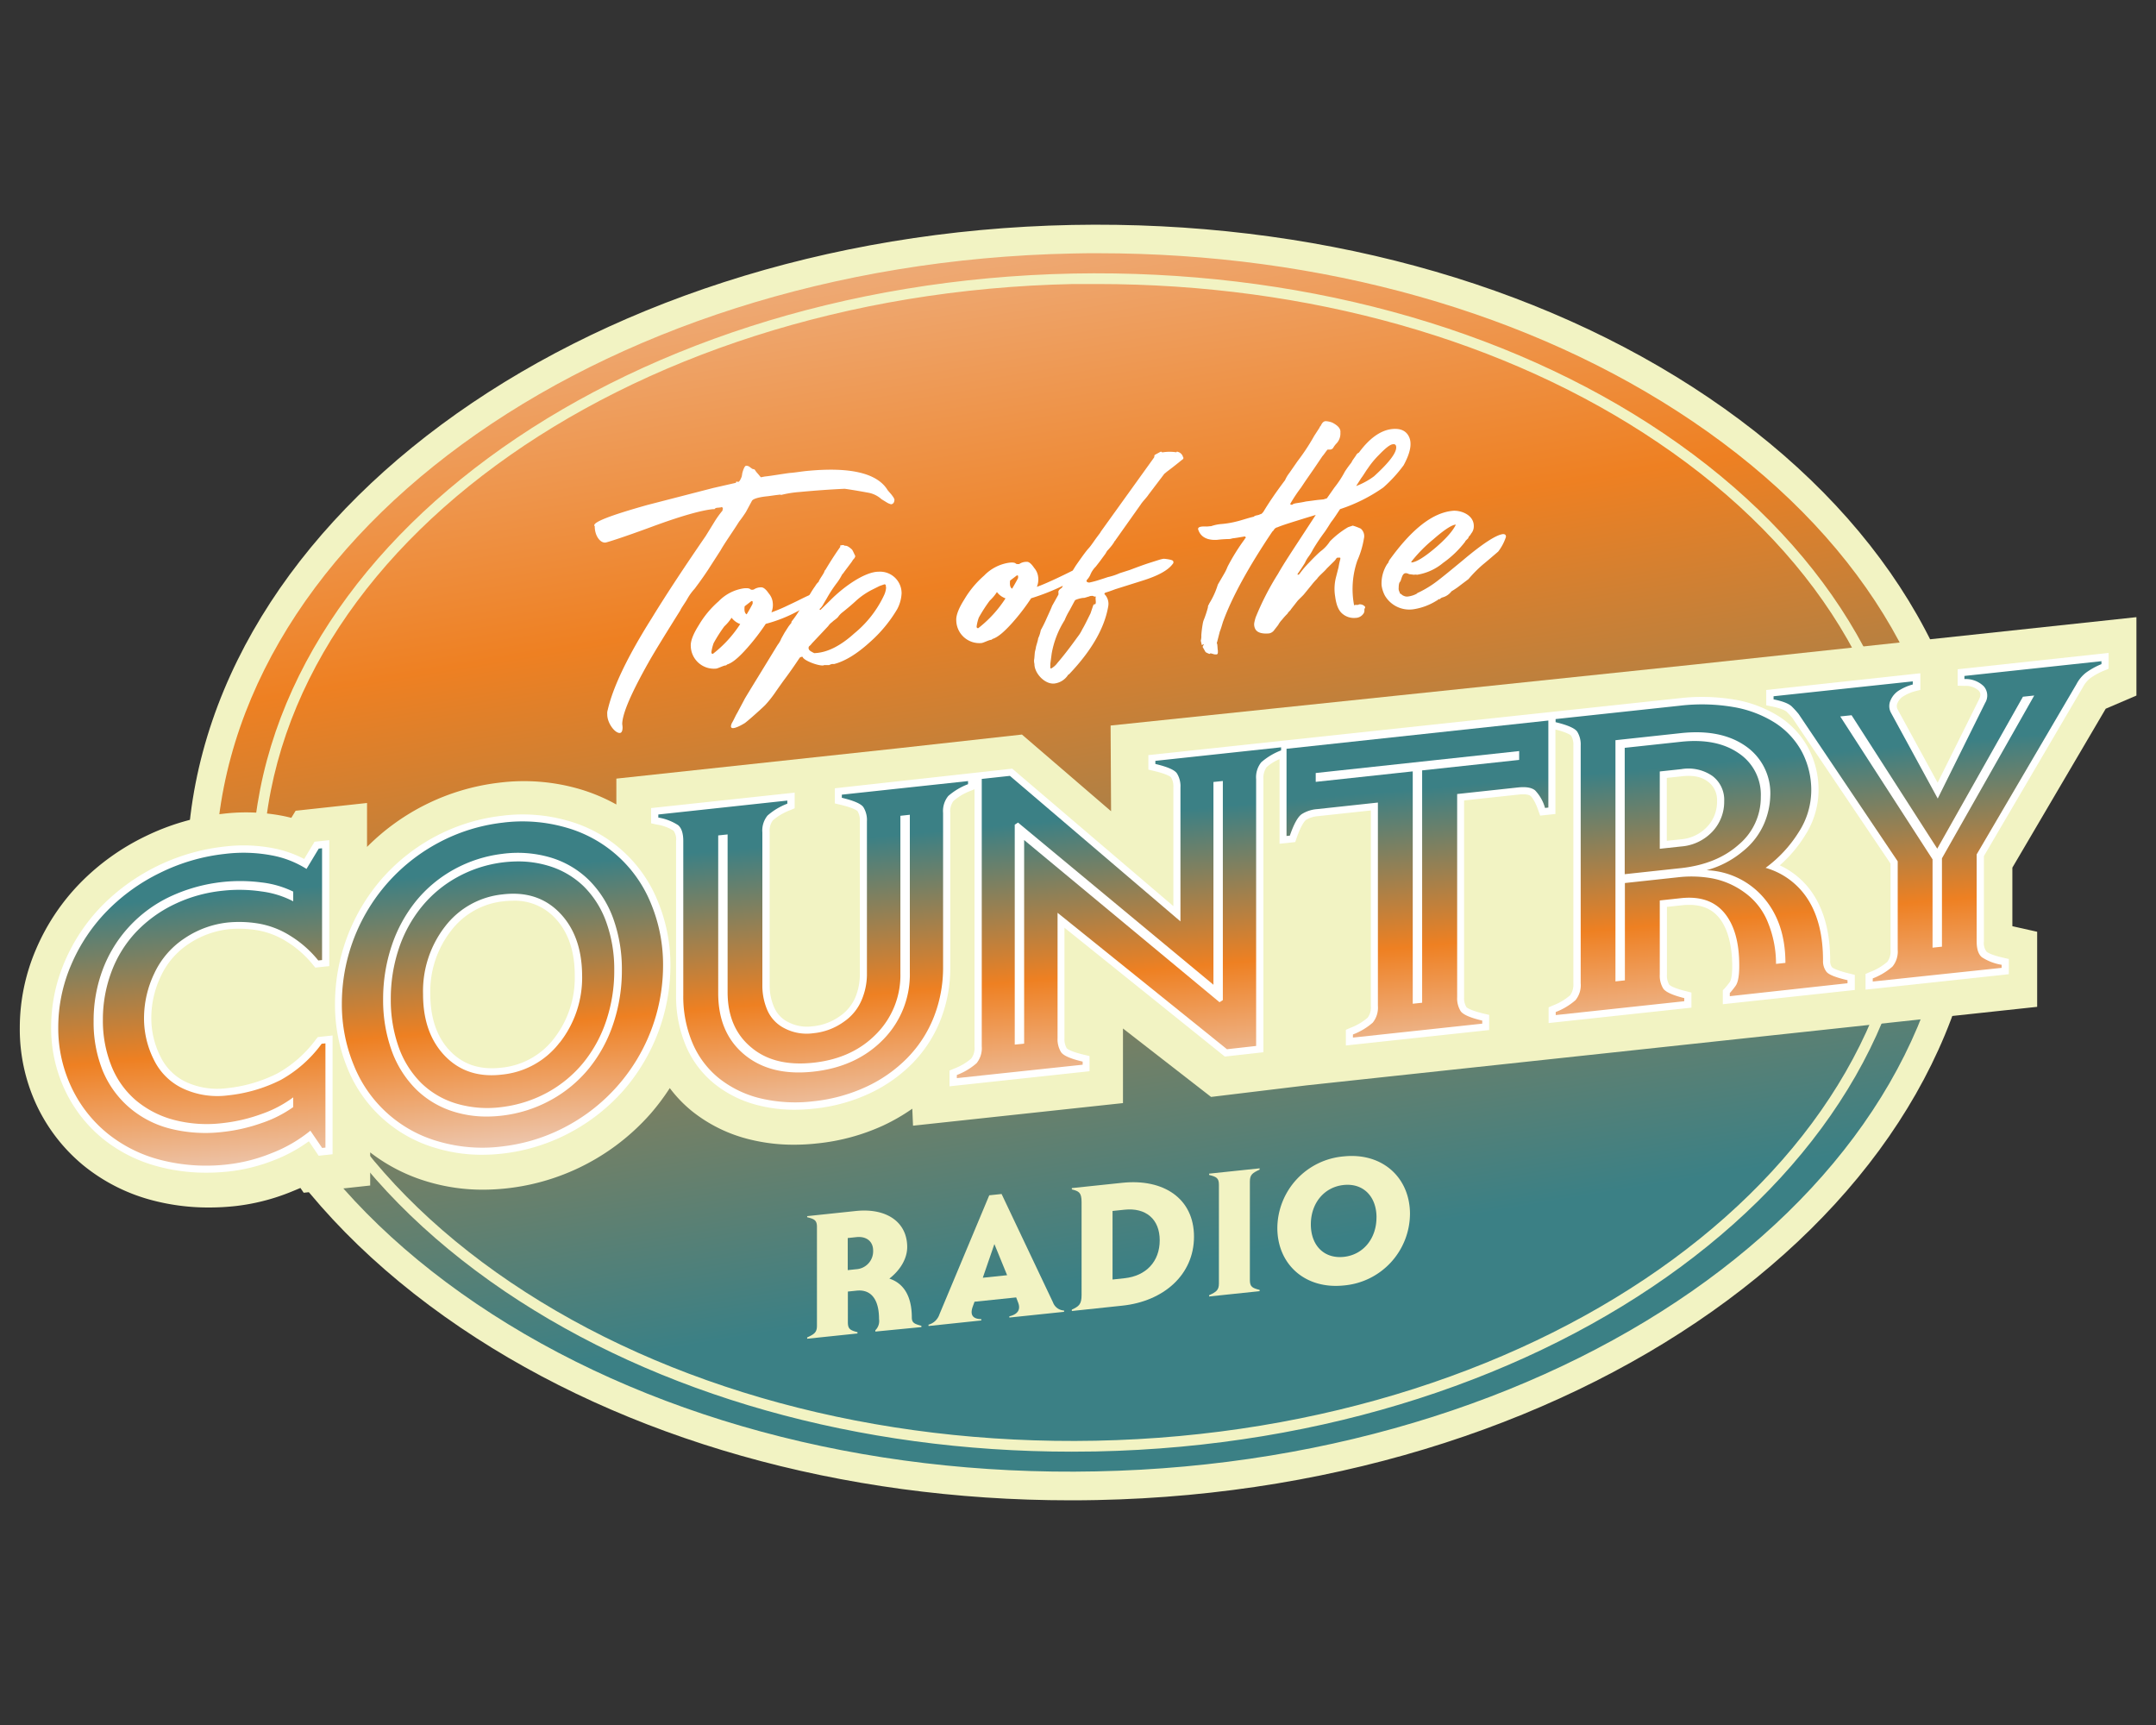
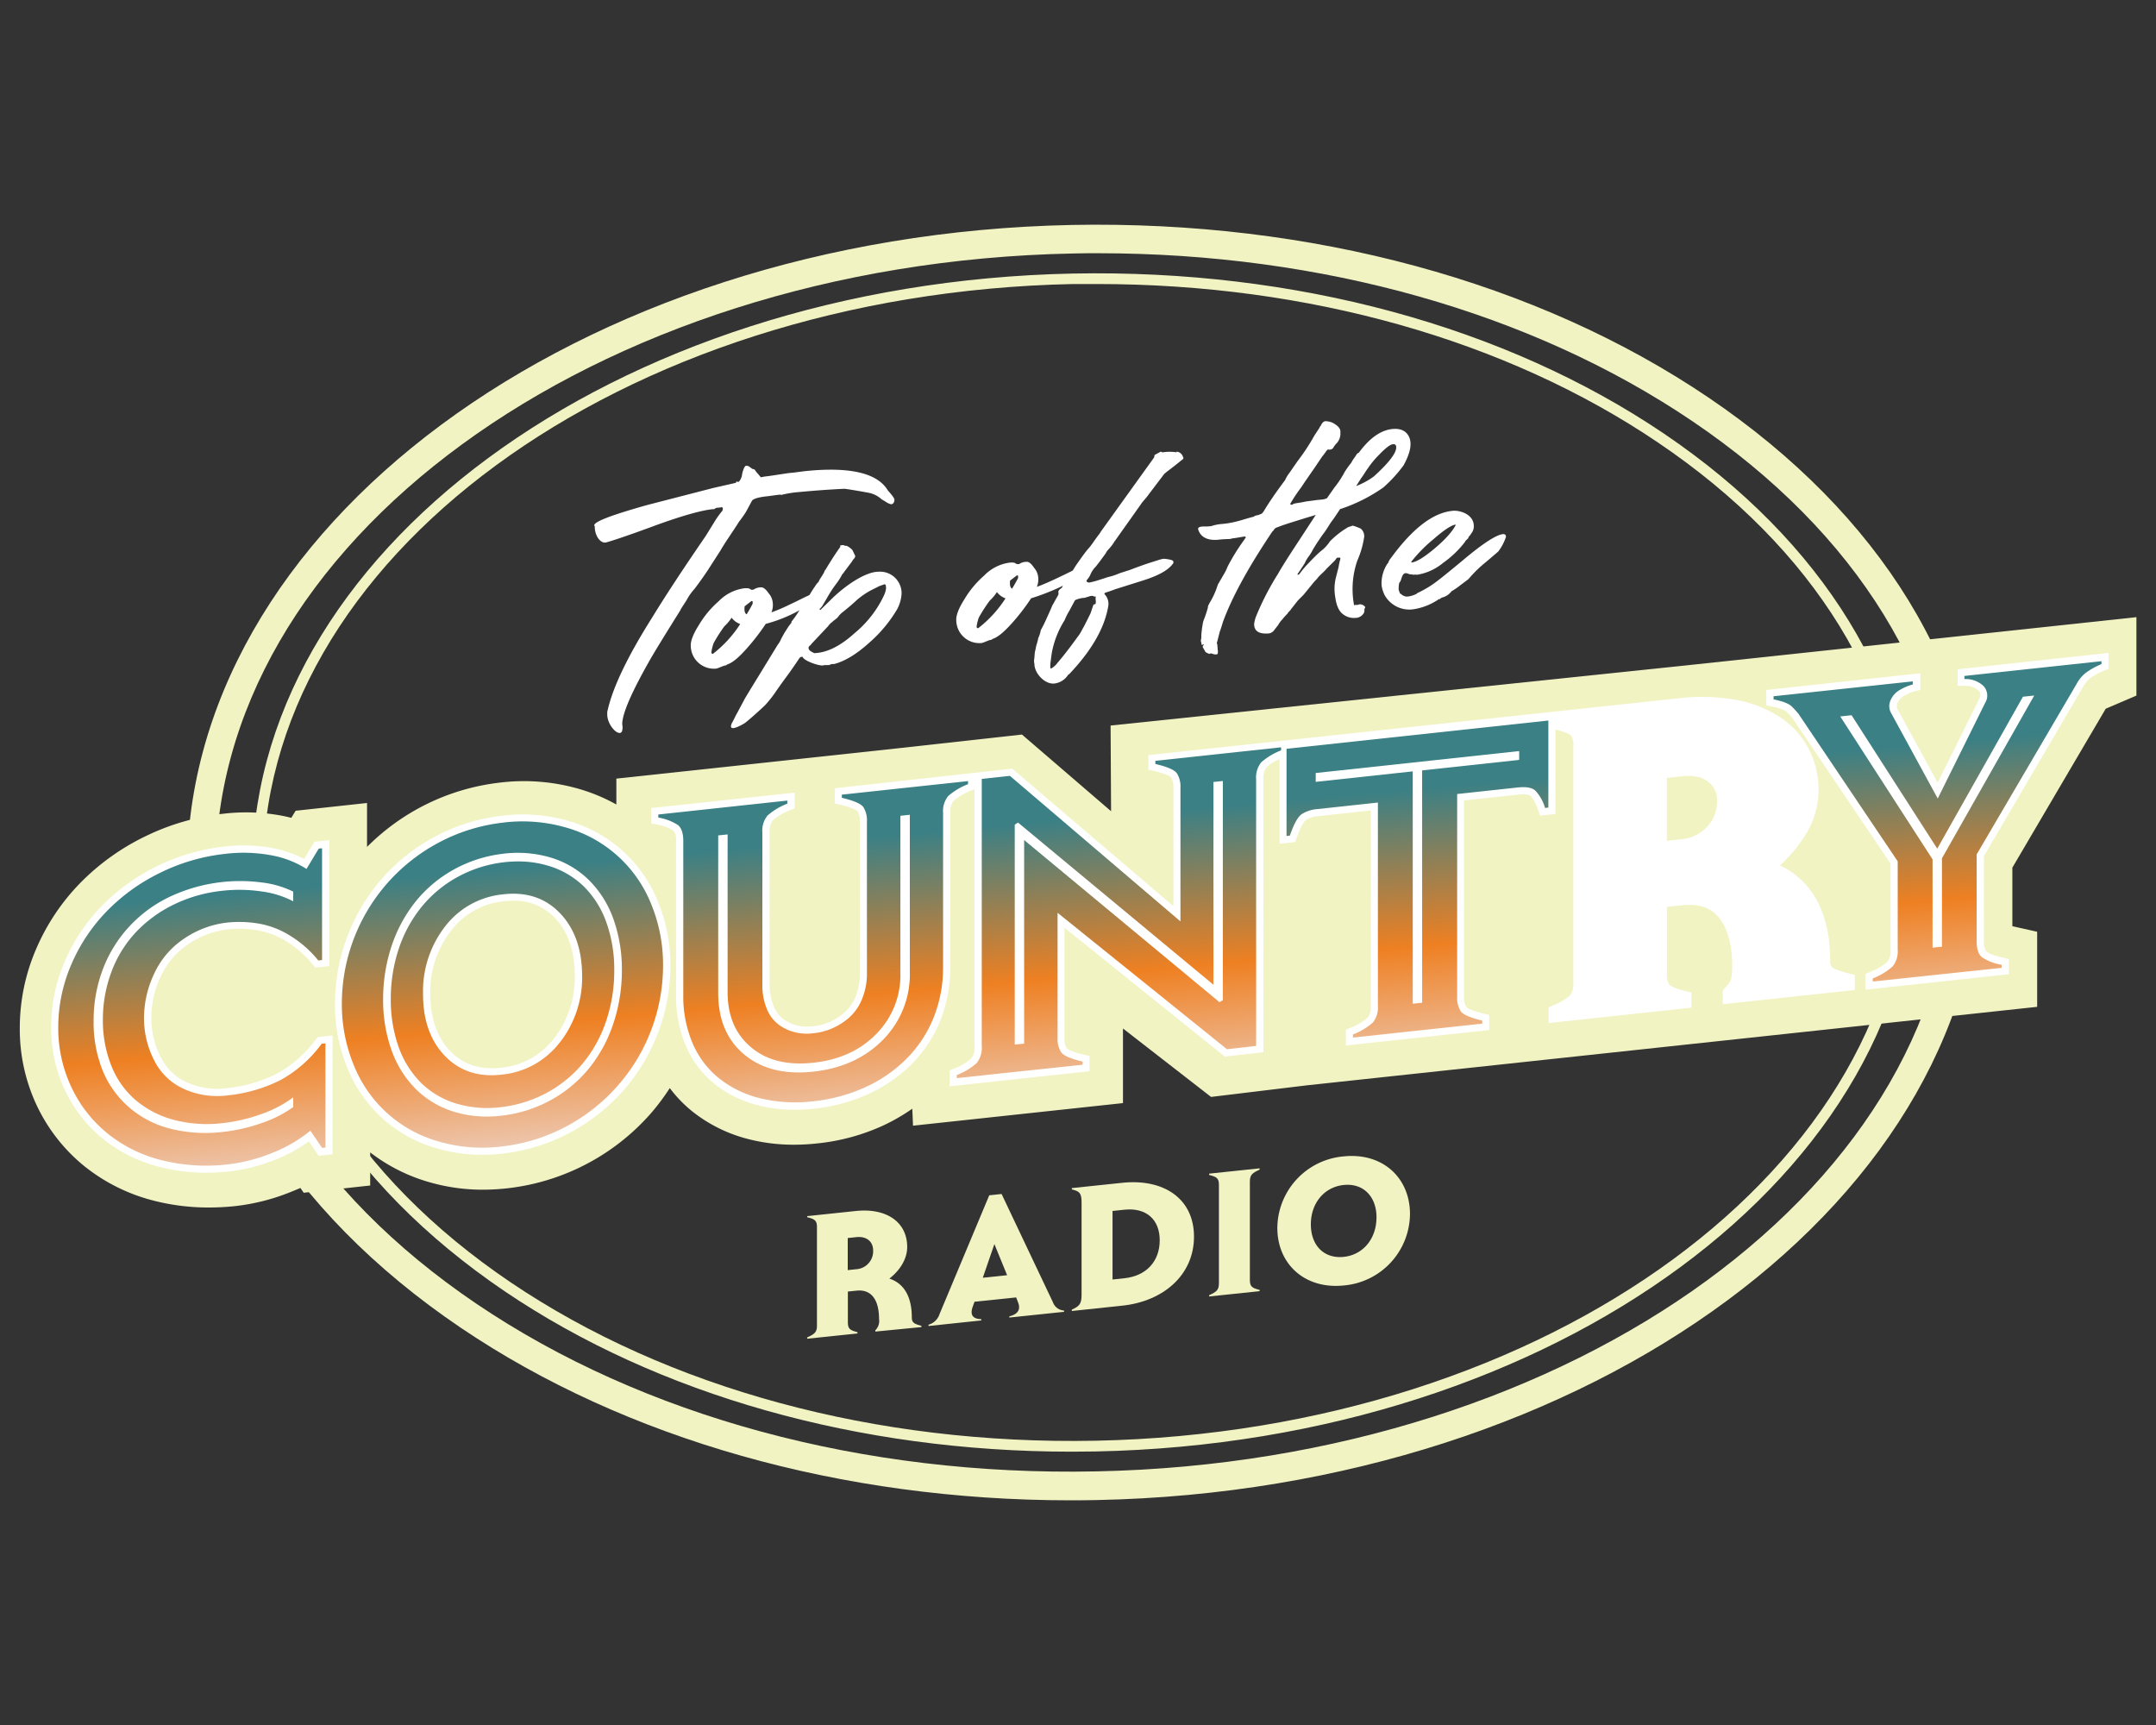
<svg xmlns="http://www.w3.org/2000/svg" xmlns:xlink="http://www.w3.org/1999/xlink" viewBox="0 0 500 400">
  <rect x="0" y="0" width="500" height="400" fill="#333333" stroke="none" />
  <defs>
    <style>.cls-1{fill:url(#linear-gradient);}.cls-2{fill:#f2f3c3;}.cls-3{fill:none;}.cls-4{fill:#fff;}.cls-5{fill:url(#linear-gradient-2);}.cls-6{fill:url(#linear-gradient-3);}.cls-7{fill:url(#linear-gradient-4);}.cls-8{fill:url(#linear-gradient-5);}.cls-9{fill:url(#linear-gradient-6);}.cls-10{fill:url(#linear-gradient-7);}.cls-11{fill:url(#linear-gradient-8);}</style>
    <linearGradient id="linear-gradient" x1="301.51" y1="349.23" x2="247.18" y2="-28.89" gradientTransform="matrix(0.99, 0, 0, 1, -22.67, 17.16)" gradientUnits="userSpaceOnUse">
      <stop offset="0.19" stop-color="#3b8085" />
      <stop offset="0.62" stop-color="#ee8022" />
      <stop offset="1" stop-color="#edd1c3" />
    </linearGradient>
    <linearGradient id="linear-gradient-2" x1="388.45" y1="161.49" x2="395.89" y2="245.81" gradientTransform="matrix(1, 0, 0, 1, 0, 0)" xlink:href="#linear-gradient" />
    <linearGradient id="linear-gradient-3" x1="112.79" y1="185.78" x2="120.23" y2="270.12" gradientTransform="matrix(1, 0, 0, 1, 0, 0)" xlink:href="#linear-gradient" />
    <linearGradient id="linear-gradient-4" x1="41.83" y1="192.07" x2="49.27" y2="276.4" gradientTransform="matrix(1, 0, 0, 1, 0, 0)" xlink:href="#linear-gradient" />
    <linearGradient id="linear-gradient-5" x1="188.05" y1="179.17" x2="195.49" y2="263.49" gradientTransform="matrix(1, 0, 0, 1, 0, 0)" xlink:href="#linear-gradient" />
    <linearGradient id="linear-gradient-6" x1="256.12" y1="173.16" x2="263.56" y2="257.49" gradientTransform="matrix(1, 0, 0, 1, 0, 0)" xlink:href="#linear-gradient" />
    <linearGradient id="linear-gradient-7" x1="327.52" y1="166.86" x2="334.96" y2="251.19" gradientTransform="matrix(1, 0, 0, 1, 0, 0)" xlink:href="#linear-gradient" />
    <linearGradient id="linear-gradient-8" x1="449.18" y1="156.13" x2="456.62" y2="240.45" gradientTransform="matrix(1, 0, 0, 1, 0, 0)" xlink:href="#linear-gradient" />
  </defs>
  <title>TopOfTheCountry-127-500x400-N</title>
  <g id="Layer_1" data-name="Layer 1">
-     <ellipse class="cls-1" cx="251.48" cy="200" rx="204.83" ry="144.56" transform="translate(-4.09 5.25) rotate(-1.19)" />
    <path class="cls-2" d="M248.32,347.9c-53.15,0-103.2-14.13-141.53-40.06-40.12-27.15-62.64-64-63.4-103.68-1.57-81.52,90.5-149.71,205.24-152,55.34-1.06,107.78,13.1,147.55,40,40.12,27.14,62.64,64,63.4,103.68h0c1.57,81.52-90.5,149.71-205.24,152Q251.33,347.9,248.32,347.9Zm6.33-289.18c-2,0-3.92,0-5.89.06C137.67,61,48.51,126.16,50,204c.72,37.5,22.2,72.42,60.49,98.32,38.65,26.14,89.71,40,143.7,38.87C365.29,339,454.45,273.83,453,196h0c-.72-37.5-22.21-72.42-60.5-98.32C355.23,72.45,306.49,58.72,254.65,58.72Z" />
    <path class="cls-3" d="M395.81,207.67a21.77,21.77,0,0,0,8.41-4.39,16.61,16.61,0,0,0,5-6.58,17.69,17.69,0,0,0,1.36-6.29,13.26,13.26,0,0,0-5.73-11.52q-5.73-4-15-3l-15.18,1.63v55.93l2.19-.23V210.64l12.66-1.36a27.06,27.06,0,0,1,7.48.27,18.53,18.53,0,0,1,7.59,3.27,15.6,15.6,0,0,1,5.51,7.14,25.32,25.32,0,0,1,1.81,9.44l2.18-.24q0-9.32-5-15.13A18.39,18.39,0,0,0,395.81,207.67Zm-6.11-.47-12.88,1.39V179.3l13-1.4q8.29-.9,13.43,2.64a11.57,11.57,0,0,1,5.13,10.11,14.28,14.28,0,0,1-5.13,11.1Q398.11,206.3,389.7,207.2Z" />
    <path class="cls-4" d="M178,115.07c-2,.2-3.31.58-3.61,1.05L173,118.7c-.3.47-.79,1.22-1.59,2.25l-.19.29c-.9,1.48-3.28,4.86-4.08,6.33l-3,4.66c-1.49,2.24-2.58,3.66-3.07,4.32a12.32,12.32,0,0,0-1.69,2.35c-.4.74-1.49,2.24-1.59,2.6-3.68,5.87-6.07,9.77-7.27,11.89-4.08,7.22-6.19,12.05-6.22,14.51a6.8,6.8,0,0,1,.08.77c0,.79-.21,1.25-.6,1.29-1.17.11-3-2.34-2.95-4.35a2.46,2.46,0,0,1,.11-1c1.24-5.37,4.64-12.43,10.21-21.27q4.77-7.8,12.51-19.05l1.89-3.06a22,22,0,0,1,2-2.82l.1-.62-.29-.24c-.09.1-.19.11-.39.13l-.48.05c-.39,0-.69.15-.79.34l-.39,0c-2.62.25-7.41,1.59-14.15,4.08s-10.37,3.62-10.75,3.66c-1.27.12-2.51-1.68-2.48-3.78-.87-.79,3.24-2.42,12.22-4.94l15.23-3.93,5.27-1.2.1-.28.29,0,.1.08c.29,0,.59-.49.89-1.31,0-.08.11-.62.11-.71.31-1.16.61-1.72.9-1.74a1.36,1.36,0,0,1,1,.43c.09,0,.38.31.48.3a4.85,4.85,0,0,0,.48.13,5.8,5.8,0,0,0,.77,1l.67.81c.1,0,.78-.16,1.07-.19,1.27-.12,4.58-.7,5.85-.83.48,0,2.73-.35,3.6-.43,10-1,16.34.43,18.81,4.3,0,.08.67.81,1,1.21l.48.66c0,.09.09.16.18.42,0,.7-.3,1.08-.79,1.12a3.61,3.61,0,0,1-.87-.35l-1.35-.83a6.19,6.19,0,0,0-2.9-1.47c-3.39-.63-5.24-.89-5.63-.94-3.5.16-7,.42-10.51.75a25.18,25.18,0,0,0-4.19.67c-.1,0-.1,0-.2-.07C179.66,114.82,178.68,115,178,115.07Z" />
    <path class="cls-4" d="M174.79,136.71a3.07,3.07,0,0,1,1.76-.52c.48,0,1.06.42,1.73,1.41a3.84,3.84,0,0,1,.94,2.27,4.41,4.41,0,0,1-.32,2.13,38.18,38.18,0,0,0,4-1.7c3.13-1.44,5-2.58,5.38-2.36.68.37-.91,2.54-2.38,3.29a33.43,33.43,0,0,1-8.31,3.43,51.83,51.83,0,0,1-4.36,5.66c-1.88,2.11-3.35,3.39-4.62,3.77a.61.61,0,0,1-.3.21c-.48,0-1.76.69-2.24.74a5.37,5.37,0,0,1-5.87-5.2c-.08-1.13.53-2.77,1.82-4.81a22.48,22.48,0,0,1,4.65-5.61,10.13,10.13,0,0,1,5.87-3c.78-.07,1.27,0,1.46.21a.72.72,0,0,0,.49.13Zm-9.45,14.9a27.67,27.67,0,0,0,6.32-6.9,4.46,4.46,0,0,1-2-1.47,10.08,10.08,0,0,1-1.68,2,34.86,34.86,0,0,0-2.49,3.91,11,11,0,0,0-.51,2.06C165,151.47,165.05,151.64,165.34,151.61Zm9.21-12.08c0-.09-.09-.17-.29-.15l-1.57,1.21c-.11,1,0,1.57.46,1.87.3-.46,1.1-1.85,1.4-2.49Z" />
    <path class="cls-4" d="M189.85,134.92c.17-.61,1.18-1.83,1.35-2.44a.71.71,0,0,1,.23-.35c1.45-2.43,2.62-4.17,3.43-5.3l0-.18,0-.17c.09,0,.49-.09.59-.09a.75.75,0,0,1,.47.17c.5-.08,1,.27,1.67.87.25.35.64,1.31.72,1.4s0,.34-.16.61a3.41,3.41,0,0,0-.58.78l-1.83,2.44c-.13.26-.45.52-.46.6a14.24,14.24,0,0,1-1.07,1.74,30.19,30.19,0,0,0-2.47,3.75l-.72,1.21a4.22,4.22,0,0,1-.81,1.14c-.1,0-.24.34.05.34l2.31-2.26c3.09-3.13,8-6.61,11.2-6.61a5,5,0,0,1,5.32,5,8.68,8.68,0,0,1-1,3.65,31.67,31.67,0,0,1-6.43,7.75q-4.41,4-8.18,5H193a2.58,2.58,0,0,0-.72.26h-1.17a.59.59,0,0,1-.4.08c-1.17,0-3.9-1-4.5-1.82a.17.17,0,0,0-.17-.18.71.71,0,0,0-.62.26c-.47.7-1.71,2.59-3.51,5-.47.63-1.77,2.47-2.21,3.12a25.94,25.94,0,0,1-2.24,2.8c-.51.53-3.74,3.46-4.73,4.18-1.19.74-4,2.21-3,0,.48-.79.77-1.57,1.24-2.35l1.6-3c0-.09,1.33-2.26,3.84-6.35l3.94-6.44a5.84,5.84,0,0,0,.85-1.48l.73-1.31.94-1.47.46-.61c.1,0,.22-.18.13-.27l.11-.08,0-.18a23.29,23.29,0,0,0,2.22-3.3l2.11-3.14a21.16,21.16,0,0,1,1.18-1.82A3.65,3.65,0,0,1,189.85,134.92Zm-1,16.53c2.94-.09,6.05-1.65,9.31-4.61a25.2,25.2,0,0,0,6.85-8.79,5.09,5.09,0,0,0,.49-1.83.78.78,0,0,1-.05-.43c-.07-.26-.25-.35-.46-.26l-1,.35-2,1a17.57,17.57,0,0,0-3.28,2.26c-1.21,1.13-2.28,2-3.25,2.78a4.79,4.79,0,0,0-1.1,1.14c-.34.43-1.28,1-1.3,1.13a3.75,3.75,0,0,0-1,1l-1.88,2-1.89,2a3.61,3.61,0,0,1-.66.69.66.66,0,0,0-.07.61C187.69,150.93,188.35,151.19,188.81,151.45Z" />
    <path class="cls-4" d="M221.77,143.88c-.08-1.13.52-2.76,1.82-4.81a22.57,22.57,0,0,1,4.64-5.6,10.07,10.07,0,0,1,5.88-3c.78-.08,1.27,0,1.46.21a.69.69,0,0,0,.48.12l.3,0a3,3,0,0,1,1.75-.52c.49-.05,1.07.42,1.73,1.4a3.92,3.92,0,0,1,.95,2.27,4.5,4.5,0,0,1-.32,2.13c2.44-.85,7.24-3.23,8.32-3.78l.69-1.11c1.39-2,2.38-3.38,3-4.05s1.29-1.78,2.38-3.2a5.16,5.16,0,0,0,.5-.75l12.29-17.1.1-.36c-.09-.07,0-.17.11-.27l1.17-.64c.2-.1.3-.11.39,0a.35.35,0,0,0,.29.06,10.06,10.06,0,0,1,3.11,0c.1-.18.2-.19.3-.11a1.67,1.67,0,0,1,1.24,1.19c.2.24.09.51-.3.72l-1.87,1.5-1.57,1.2-.59.49-3.66,4.82c-.4.65-1.39,1.61-1.79,2.26l-5.85,8.26c0,.09-.29.29-.39.57,0,.09-.3.37-.3.46a17.38,17.38,0,0,1-1.29,1.52l-.39.66L255,130.26l-.89,1.14a5.74,5.74,0,0,0-1.3,2,4.68,4.68,0,0,1-.79,1.12c-.1.28,0,.44.29.5.09.08.19.07.38.05a20.74,20.74,0,0,0,2.45-.67c1.27-.39,1.85-.62,2-.63a14.09,14.09,0,0,0,2.54-.86l2.34-.75c1.57-.59,3.13-1.18,4.7-1.68l1.95-.62a8.11,8.11,0,0,1,1.17-.29c.39,0,2.23.22,2.23.57a.51.51,0,0,1-.1.62c-1.1,1.51-3.45,2.78-7.16,3.93l-6,1.89c-.39.12-1.17.46-2.44.84-.2.11-.3.21-.2.38a3.18,3.18,0,0,1,.84,2.8c-.85,5-3.84,10.25-9.07,15.74l-.2.1a4.43,4.43,0,0,1-3.23,2.06c-2.24.22-4.64-2.43-4.61-4.53a2.92,2.92,0,0,1-.08-1c.1-.36.11-1.5.22-1.95s.2-.81.21-1c.1-.45.5-1.62.51-2a7.62,7.62,0,0,0,.61-1.9,28.27,28.27,0,0,0,1.4-2.84c.8-1.74,1.2-2.66,1.2-2.74l1.5-2.68v-.44c-.09-.34.11-.62.5-.92a1,1,0,0,0,.5-.66,52.55,52.55,0,0,1-7.34,2.89,49.43,49.43,0,0,1-4.35,5.67c-1.88,2.1-3.36,3.38-4.63,3.77a.53.53,0,0,1-.29.2c-.49,0-1.76.7-2.25.74A5.36,5.36,0,0,1,221.77,143.88Zm9.43-6.59a10.75,10.75,0,0,1-1.68,2A34.86,34.86,0,0,0,227,143.2a10.07,10.07,0,0,0-.51,2.06c0,.26.09.43.38.4a27.75,27.75,0,0,0,6.32-6.91A4.31,4.31,0,0,1,231.2,137.29Zm3.05-2.66c-.11,1,0,1.58.46,1.88.3-.47,1.09-1.85,1.4-2.49v-.44c0-.09-.09-.17-.29-.15Zm17.06,4a6.59,6.59,0,0,0-1.75.43.61.61,0,0,0-.3.21L248,141.61a14.85,14.85,0,0,0-1.1,2.2,21.41,21.41,0,0,0-3,7.73c-.21,1.59-.32,2.39-.32,2.48l0,.87c0,.09.2.16.3.06a4.51,4.51,0,0,0,1.38-1.27c1.08-1.24,2.66-3.23,4.65-6a8.85,8.85,0,0,0,1.09-1.76c.6-1,1.2-2.3,1.9-3.68l.61-1.81c.1-.27.3-.38.39-.3a.25.25,0,0,0,.2-.28c.1-.27-.08-1,0-1.32s-.19-.24-.29-.14a.72.72,0,0,0-.68-.2,1.17,1.17,0,0,0-.59.14C252.19,138.4,251.61,138.63,251.31,138.66Z" />
    <path class="cls-4" d="M283.88,133.07a10.82,10.82,0,0,0,.8-1.65,47.37,47.37,0,0,1,4-6.42c0-.09.1-.19.2-.28s0-.18-.19-.33c-1.27.21-2.24.39-2.83.44a6.49,6.49,0,0,1-.68.16,27.35,27.35,0,0,0-2.92.19c-2.34.14-3.79-.68-4.35-2.29-.38-.92,1.28-.82,2-.8l1-.09a9.46,9.46,0,0,1,2.25-.48,21.09,21.09,0,0,0,3.7-.62c.78-.17,3-.91,3.91-1.08.29-.38,1.07-.28,1.46-.58.3,0,.49-.22.79-.6,1.39-2.32,3.08-4.75,5-7.3a7.84,7.84,0,0,1,1-1.67l1.88-2.71a48.79,48.79,0,0,0,3.88-5.89L306,99.19a1.11,1.11,0,0,1,.3-.47c.3-.64.6-1,1.09-1.06a4.7,4.7,0,0,1,1.64.36c1.26.67,1.93,1.39,1.82,2.28a3.34,3.34,0,0,1-.81,2.43,5.52,5.52,0,0,0-.79,1,.91.91,0,0,1-.79.52c-.29,0-.48,0-.58,0-.3.3-.89,1.23-1.19,1.52l-1.89,2.8-2.08,3-1,1.5a36.43,36.43,0,0,0-2.48,3.73c-.1.1.19.33.48.22.39-.39,1.17-.29,3.22-.75.68-.07,2.24-.3,2.73-.35l1.26-.12.79-.25,1.78-2.54a22.69,22.69,0,0,0,2.38-3.64,24,24,0,0,1,1.49-2.06l.3-.56.79-1.12a1.3,1.3,0,0,1,.69-.68c2.48-3.39,5.13-5.22,7.76-5.47,1.85-.18,3.11.4,3.77,1.64.86,1.58.44,3.81-1.16,6.76a32.31,32.31,0,0,1-4.74,5.18,38.18,38.18,0,0,1-10,5c-.69,1-1.29,2-2,2.9-.1.09-1.1,1.76-1.59,2.42a46.36,46.36,0,0,0-2.68,4,11.41,11.41,0,0,1-1.1,1.77,7.65,7.65,0,0,0-.79,1.39c-.4.65-1.29,2-1.69,2.52v.18c.09.08.09.08.19,0a.55.55,0,0,0,.29-.21,21.56,21.56,0,0,1,2.08-2.47c1.19-1.25,2.07-2.12,2.76-2.71a8.85,8.85,0,0,0,2.17-2.31,20.2,20.2,0,0,1,4.23-3.3l1.08-.36a15.15,15.15,0,0,1,1.83.69,2.27,2.27,0,0,1,.75,2.29,21,21,0,0,1-1.53,5.13A20.22,20.22,0,0,0,314,140.2c0,.18.1.17.29.06l.59,0a.42.42,0,0,0,.29-.12,1.62,1.62,0,0,1,1.26.4.37.37,0,0,1,.09.52c-.1.09-.1.18-.1.44a1.23,1.23,0,0,1-.31.91,2.24,2.24,0,0,1-1.76.87,4.1,4.1,0,0,1-3-.94c-.87-.7-1.43-1.95-1.7-3.94a10.85,10.85,0,0,1,.16-4.47l.62-2.42a16.27,16.27,0,0,1,.41-1.88v-.26a.34.34,0,0,0-.29-.06l-.39,0-.19.1a4.11,4.11,0,0,1-.79.95l-1.48,1.46c-.5.66-1.87,1.75-2.27,2.4a13.9,13.9,0,0,0-1.19,1.34l-1.78,2.18c-.29.38-1.28,1.27-1.58,1.64l-1.48,1.89c-.1.28-.69.68-.79,1a15.08,15.08,0,0,0-1.29,1.43,5.37,5.37,0,0,0-.89,1.22l-.89,1.14a1.92,1.92,0,0,1-1.18.81c-1.65.16-2.72-.17-3.19-.91a2.3,2.3,0,0,1-.27-1.64,11.82,11.82,0,0,1,.3-1.16,63.65,63.65,0,0,1,5.2-10.12c1.29-2.31,3.48-5.58,6.36-10l2.38-3.64-2.54.77c-2.83.89-5,1.53-6.35,2.1a1.24,1.24,0,0,0-.88.7l-.3.29c-5.46,8.13-9.35,15.15-11.47,21-.3,1-.51,1.71-.71,2.17l-.62,2.42c-.1.18-.1.36,0,.44.09.34.08,1.21.17,1.55v.44c0,.26-.11.45-.3.47l-.29,0c-.39,0-.88-.27-1.17-.24l-.1.1h-.19c-.1-.08-.78-.27-.87-.52l-.57-1c-.1-.08,0-.17.1-.45.1,0,.1-.09.1-.18s-.09-.08-.19,0-.3.2-.29-.06c-.09-.43-.19-.77-.19-.86a4,4,0,0,0,.12-1.23,24.76,24.76,0,0,1,.33-2.66,4.3,4.3,0,0,1,.2-.8,25.19,25.19,0,0,0,1-3,1.43,1.43,0,0,1,.1-.53.72.72,0,0,0,.2-.37,18.21,18.21,0,0,0,2-4.39Zm31.82-22.23-1.2,1.87a17.38,17.38,0,0,0,4.12-2.24c3.65-3.32,5.43-5.68,5.15-7a.55.55,0,0,0-.67-.46c-.68,0-1.76.87-3.34,2.51a20,20,0,0,0-2.57,3.13C316.89,109,316.09,110.37,315.7,110.84Z" />
    <path class="cls-4" d="M340.51,124.79l-.4.39-.19.19-.1.1v.09a23.25,23.25,0,0,1-5.13,4.95,12.48,12.48,0,0,1-6.07,2.77,1.41,1.41,0,0,0-.68,0l-1.16-.15c-1.45-.73-1.57.5-2,1.68l-.1.1c-.2.19-.3.64-.31,1.43a1.35,1.35,0,0,0,.09.69v.08c.1.08.1.17.19.42v.09c.29.06.58.47.87.53a1.67,1.67,0,0,0,1.07.16,5.7,5.7,0,0,0,1.95-.63,1.15,1.15,0,0,1,.49-.31,24.59,24.59,0,0,0,4.61-2.89c1.18-.9,3-2.4,5.51-4.47,4.73-4,7.86-6,9.42-6.16.49,0,.68.2.68.64a11.38,11.38,0,0,1-1.8,3.41c-.79.68-2.86,2.46-3.54,3a29.51,29.51,0,0,0-3.36,3.39l-1.86,1.4a17.14,17.14,0,0,1-2.07,1.42,3.82,3.82,0,0,1-2.16,1.44,1.66,1.66,0,0,0-.58.4l-.2,0c-.1,0-.1,0-.2.11a.53.53,0,0,1-.29.2,14.1,14.1,0,0,1-5.28,2,6.57,6.57,0,0,1-6.76-3.19,7.28,7.28,0,0,1-.75-2.38,8.39,8.39,0,0,1,1.33-4.94,1,1,0,0,0,.3-.46v-.09c.1-.1.1-.1.1-.18l.1-.1c0-.09,0-.17.1-.19,5.06-7,9.87-10.83,14.55-11.28,1.85-.18,5,.92,4.91,3.63a2.54,2.54,0,0,1-.61,1.64,2.48,2.48,0,0,1-.39.56A.81.81,0,0,0,340.51,124.79Zm-7.72,2.32c2.56-2.17,4.14-4,4.84-5.45h-.1c-.87.08-2.64,1.22-5.1,3.38a33.61,33.61,0,0,0-5.13,5.21c0,.09,0,.18.1.17C328.47,130.33,330.33,129.19,332.79,127.11Z" />
    <path class="cls-2" d="M187.19,310.13c1.67-.77,2.27-1.17,2.27-2.74V284.52c0-1.57-.6-1.85-2.27-2.27V282l11.28-1.19c7.14-.75,11.92,2.58,11.92,8.36,0,2.72-1.66,5.4-4.14,7.32,3.38,1.09,5.21,4.17,5.21,9,0,1.24.6,1.51,2.22,1.94v.3L203,308.77v-.3a3,3,0,0,0,.86-2.6c0-4.37-1.71-7-5.3-6.58l-1.93.2v7.14c0,1.58.6,1.85,2.23,2.28v.3l-11.67,1.22Zm11.41-15.82a4.17,4.17,0,0,0,3.89-4.32c0-2.12-1.54-3.37-3.89-3.12l-2,.21v7.44Z" />
    <path class="cls-2" d="M215.32,307.18a3.7,3.7,0,0,0,2.56-2.44l11.54-27.57,2.86-.3L244.2,302a2.88,2.88,0,0,0,2.57,1.89v.3l-12.69,1.33v-.29c2-.47,2.69-1.6,2-3.28l-.42-1.1-9.66,1-.43,1.19c-.64,1.85,0,2.8,2,2.85v.3l-12.22,1.29Zm18.24-11.48-2.95-7.22-2.69,7.81Z" />
    <path class="cls-2" d="M248.57,303.68c1.62-.76,2.26-1.17,2.26-3.42V278.75c0-2.26-.64-2.53-2.26-2.95v-.3l11.71-1.23c9.53-1,16.62,3.61,16.62,12.49s-7.09,15-16.62,16L248.57,304Zm12.22-7.28c5-.53,8.16-3.87,8.16-8.8s-3.25-7.61-8.16-7.09l-2.78.29v15.9Z" />
    <path class="cls-2" d="M280.41,300.34c1.67-.77,2.27-1.18,2.27-2.75V274.72c0-1.57-.6-1.85-2.27-2.27v-.3l11.71-1.23v.3c-1.66.77-2.26,1.17-2.26,2.75v22.87c0,1.57.6,1.84,2.26,2.27v.29l-11.71,1.23Z" />
    <path class="cls-2" d="M296.23,284.73a16.8,16.8,0,0,1,15.38-16.58c9-.94,15.38,4.93,15.38,13.35a16.77,16.77,0,0,1-15.38,16.58C302.64,299,296.23,293.15,296.23,284.73Zm23-2.42c0-4.88-3.08-8-7.61-7.53S304,279,304,283.91s3.08,8,7.61,7.54S319.22,287.2,319.22,282.31Z" />
    <path class="cls-2" d="M248.52,336.62c-49.39,0-95.89-13.12-131.47-37.19-37-25.07-57.84-59-58.55-95.57-1.45-75.3,83.94-138.3,190.35-140.43,51.45-1,100.15,12.16,137.07,37.14s57.84,59,58.55,95.57c1.45,75.3-83.94,138.3-190.35,140.43C252.25,336.6,250.38,336.62,248.52,336.62Zm5.93-270.76c-1.85,0-3.69,0-5.55,0C143.86,68,59.56,129.87,61,203.81c.68,35.73,21.09,69,57.45,93.56s84.61,37.72,135.63,36.71c105-2.1,189.34-64,187.91-137.89-.69-35.73-21.09-69-57.46-93.56C349.36,78.83,303.35,65.86,254.45,65.86Z" />
    <path class="cls-2" d="M393.33,154.05,257.56,168.24l.11,19.87L237,170.33l-29.06,3.22v0l-65,7v6a41.54,41.54,0,0,0-8.57-3.59,46.17,46.17,0,0,0-18.66-1.46,51.72,51.72,0,0,0-30.59,14.89V186.2L68.56,188l-1,1.64c-.61-.15-1.24-.3-1.88-.43a44.88,44.88,0,0,0-13.87-.52,54.69,54.69,0,0,0-18.08,5.23,54,54,0,0,0-15.12,10.83A50,50,0,0,0,8.37,220.08a46.17,46.17,0,0,0-3.78,18.27,41.6,41.6,0,0,0,3.86,17.83,40.28,40.28,0,0,0,10.82,14A42.26,42.26,0,0,0,35.6,278.4,51,51,0,0,0,48.51,280a56.67,56.67,0,0,0,6.07-.33h0a48.83,48.83,0,0,0,12.67-3.2c.82-.33,1.63-.67,2.42-1l.76,1.11,15.42-1.68v-7.68a40.57,40.57,0,0,0,13.48,6.84,44.48,44.48,0,0,0,12.74,1.81,52,52,0,0,0,38.75-17.56,52.19,52.19,0,0,0,4.51-6,30.31,30.31,0,0,0,5.25,5.43,34.49,34.49,0,0,0,13.34,6.49,42.17,42.17,0,0,0,10.2,1.21,49.87,49.87,0,0,0,5.41-.3A48.48,48.48,0,0,0,204.8,261a44.55,44.55,0,0,0,6.77-3.91l.17,3.94,48.69-5.24v-17.3l20.43,15.87,22.22-2.69L423,238.79l49.44-5.32V216.06l-5.75-1.29V201.19l21.65-36.85,7.12-3.05V143.11Z" />
    <path class="cls-4" d="M424.88,224.31a2.35,2.35,0,0,1-.44-1.57c0-6-1.24-11.06-3.69-15a18.54,18.54,0,0,0-8-7.08,30.56,30.56,0,0,0,5.85-6.92,19.54,19.54,0,0,0,3.14-10.29,20.83,20.83,0,0,0-2.38-10,20,20,0,0,0-6.78-7.31,28,28,0,0,0-10.33-3.91,45.54,45.54,0,0,0-12.81-.32L266.32,175.1v3.36l1.27.3c3.41.81,4,1.48,4,1.51a4.09,4.09,0,0,1,.53,2.3v27.55l-37.37-31.88-41.14,4.55v3.51l1.27.3c3.41.81,4,1.49,4,1.51a4.09,4.09,0,0,1,.53,2.3v35.75a14.05,14.05,0,0,1-1,5,10.11,10.11,0,0,1-3.63,4.47,12.85,12.85,0,0,1-6.3,2.35,9.55,9.55,0,0,1-5.75-1,6.81,6.81,0,0,1-3.24-3.5,12.63,12.63,0,0,1-1-4.7V193a4.07,4.07,0,0,1,.74-2.77,13.42,13.42,0,0,1,4.06-2.38l1-.43V183.8L151,187.38v3.53l1.3.29a10.11,10.11,0,0,1,3.88,1.41,3.38,3.38,0,0,1,.61,2.39v35.75a29.42,29.42,0,0,0,2.27,11.75,22.67,22.67,0,0,0,6.65,8.83,26.38,26.38,0,0,0,10.24,5,33.76,33.76,0,0,0,8.26,1,41.75,41.75,0,0,0,4.55-.25,40.16,40.16,0,0,0,12.75-3.46,34.5,34.5,0,0,0,10.1-7.06,30.21,30.21,0,0,0,6.52-10.08,33,33,0,0,0,2.25-12.16V188.5a4,4,0,0,1,.74-2.77,13.2,13.2,0,0,1,4.06-2.38L226,183v59.67a4.09,4.09,0,0,1-.74,2.77,13.13,13.13,0,0,1-4.06,2.38l-1,.43v3.65l32.47-3.5v-3.52l-1.28-.3c-3.4-.81-4-1.48-4-1.5a4.15,4.15,0,0,1-.53-2.31V215.12L284.05,245l8.95-1V180.67a4.28,4.28,0,0,1,.74-2.77,10.52,10.52,0,0,1,3-1.87v19.62l3.64-.39.34-1c1.18-3.35,2-4,2.15-4.13a6.21,6.21,0,0,1,2.8-.88l12.25-1.32v45.28a4.07,4.07,0,0,1-.74,2.77,13.28,13.28,0,0,1-4.06,2.38l-1,.44v3.63l33.23-3.58v-3.51l-1.28-.3c-3.41-.82-4-1.49-4-1.51a4.09,4.09,0,0,1-.53-2.3V185.61l12.61-1.36c1.93-.21,2.6.15,2.8.31s1,1.05,1.79,3.34l.44,1.23,3.54-.38V169.16c3.07.77,3.62,1.4,3.64,1.42a4.1,4.1,0,0,1,.52,2.3V228a4.32,4.32,0,0,1-.74,2.78,13.16,13.16,0,0,1-4,2.37l-1,.44v3.64l33.12-3.57v-3.5l-1.26-.32c-3.33-.82-3.87-1.49-3.89-1.51a4.13,4.13,0,0,1-.53-2.31V210.29l3.44-.37c3.89-.42,6.71.52,8.64,2.87s3.06,6.26,3.06,11.23c0,2.79-.45,3.54-.54,3.66a15.89,15.89,0,0,1-1.19,1.48l-.45.48v3.22l30.61-3.3v-3.5l-1.26-.31C425.6,224.94,425,224.39,424.88,224.31ZM398.2,185.78a8.37,8.37,0,0,1-2.29,5.93,9.34,9.34,0,0,1-6.17,2.92l-3.19.34V180.38l3.54-.38c2.59-.28,4.55.13,6,1.25A5.29,5.29,0,0,1,398.2,185.78Z" />
    <path class="cls-4" d="M152.56,209a31.63,31.63,0,0,0-20.76-18.65,38.1,38.1,0,0,0-15.45-1.18A43.42,43.42,0,0,0,101,193.94a43.91,43.91,0,0,0-12.4,9.78,44.25,44.25,0,0,0-10.91,29,38.71,38.71,0,0,0,2.86,14.91,31.56,31.56,0,0,0,20.76,18.65,36.57,36.57,0,0,0,10.48,1.49,42.36,42.36,0,0,0,5-.3,43.59,43.59,0,0,0,15.37-4.82,44.24,44.24,0,0,0,12.41-9.77,44.25,44.25,0,0,0,10.91-29A38.72,38.72,0,0,0,152.56,209Zm-19.27,17.15a22.88,22.88,0,0,1-4.76,14.6,17.48,17.48,0,0,1-12.18,6.82c-4.95.58-8.85-.66-11.91-3.8s-4.65-7.63-4.65-13.26a22.91,22.91,0,0,1,4.76-14.61A17.5,17.5,0,0,1,116.74,209a20.23,20.23,0,0,1,2.29-.14,12.78,12.78,0,0,1,9.61,3.94C131.73,216,133.29,220.47,133.29,226.11Z" />
    <path class="cls-4" d="M73.28,241a28,28,0,0,1-9,7.94,33.66,33.66,0,0,1-11.64,3.39A17.38,17.38,0,0,1,43.36,251a12.53,12.53,0,0,1-6.15-6,19.71,19.71,0,0,1-2.12-9,22.47,22.47,0,0,1,2.24-9.69,18.05,18.05,0,0,1,6.46-7.46,20.81,20.81,0,0,1,9.26-3.38,25.85,25.85,0,0,1,6.5.22,18.54,18.54,0,0,1,6.87,2.61,24.06,24.06,0,0,1,6.13,5.38l.57.69,3.24-.34V194.82l-3.41.36-2.41,4a26.56,26.56,0,0,0-7.12-2.48A36.6,36.6,0,0,0,52,196.31a47.24,47.24,0,0,0-28.37,13.74A42.27,42.27,0,0,0,15,223a38.48,38.48,0,0,0-3.14,15.16A33.8,33.8,0,0,0,15,252.65a32.31,32.31,0,0,0,8.68,11.26,34.15,34.15,0,0,0,13.25,6.65,42.93,42.93,0,0,0,10.89,1.37,48.73,48.73,0,0,0,5.22-.28A40.66,40.66,0,0,0,63.63,269a35.22,35.22,0,0,0,8-4.36L73.9,268l3.23-.35V240.11l-3.41.37Z" />
    <path class="cls-4" d="M454,155.19V159l1.61.05a4.42,4.42,0,0,1,3.28,1.11c.36.4.61.92.08,2l-9.61,19.34-9.28-17a1.63,1.63,0,0,1,0-1.53,3.4,3.4,0,0,1,1.49-1.61,9.91,9.91,0,0,1,2.53-1.07l1.25-.31v-3.86L409.61,160v3.55l1.33.27c2.57.53,3.3,1.11,3.45,1.27.65.67,1.11,1.17,1.29,1.41l22.76,33.76v20a4.06,4.06,0,0,1-.75,2.77,13.31,13.31,0,0,1-4.05,2.38l-1,.43v3.64l33.23-3.58v-3.53l-1.29-.29c-2.61-.59-3.56-1.14-3.89-1.42a3.38,3.38,0,0,1-.6-2.38V198.51l22.95-39.15a6.52,6.52,0,0,1,1.74-2.11,15,15,0,0,1,3.23-1.76l1-.43V151.4Z" />
-     <path class="cls-5" d="M423.6,225.37a4,4,0,0,1-.82-2.63q0-8.6-3.43-14.07a17.22,17.22,0,0,0-9.89-7.43,29.93,29.93,0,0,0,7.7-8.31,17.89,17.89,0,0,0,2.89-9.43,19.08,19.08,0,0,0-2.18-9.19,18.29,18.29,0,0,0-6.22-6.7,26.23,26.23,0,0,0-9.72-3.67,43.37,43.37,0,0,0-12.34-.3l-28.83,3.1v.72q4.15,1,5,2.18a5.63,5.63,0,0,1,.82,3.24V228a5.51,5.51,0,0,1-1.2,3.92,15.14,15.14,0,0,1-4.59,2.75v.71l29.81-3.21v-.72q-4-1-4.86-2.19a5.67,5.67,0,0,1-.82-3.24V208.8l4.92-.53q6.66-.72,10.1,3.47T403.35,224c0,2.32-.29,3.87-.88,4.65a18.77,18.77,0,0,1-1.31,1.63V231l27.3-3v-.71Q424.42,226.36,423.6,225.37Zm-26.48-32.53a11.08,11.08,0,0,1-7.2,3.44l-5,.54V178.89l5-.54a9.79,9.79,0,0,1,7.2,1.58,6.91,6.91,0,0,1,2.74,5.85A10.07,10.07,0,0,1,397.12,192.84Z" />
    <path class="cls-6" d="M151,209.6a30,30,0,0,0-19.7-17.7,36.46,36.46,0,0,0-14.79-1.13,41.61,41.61,0,0,0-14.79,4.63,42.3,42.3,0,0,0-22.44,37.3A37,37,0,0,0,82.05,247a29.89,29.89,0,0,0,19.7,17.7,36.29,36.29,0,0,0,14.79,1.13,41.41,41.41,0,0,0,14.79-4.63,42.3,42.3,0,0,0,22.44-37.29A37,37,0,0,0,151,209.6Zm-21.2,32.14a19.19,19.19,0,0,1-13.29,7.43q-8.16,1-13.29-4.28t-5.11-14.42a24.46,24.46,0,0,1,5.11-15.64,19.23,19.23,0,0,1,13.29-7.43q8.17-1,13.29,4.28T135,226.11A24.42,24.42,0,0,1,129.83,241.74Z" />
    <path class="cls-7" d="M52.87,270a42.63,42.63,0,0,1-15.51-1,32.32,32.32,0,0,1-12.61-6.32A30.55,30.55,0,0,1,16.51,252a32,32,0,0,1-3-13.77,36.65,36.65,0,0,1,3-14.51,40.66,40.66,0,0,1,8.3-12.47,44.28,44.28,0,0,1,12.45-8.92A44.86,44.86,0,0,1,52.21,198a35.17,35.17,0,0,1,10.87.36,22.75,22.75,0,0,1,8,3.13l2.84-4.71.77-.08v25.92l-.88.09a25.56,25.56,0,0,0-6.55-5.75,20.08,20.08,0,0,0-7.48-2.83,27.35,27.35,0,0,0-6.93-.22,22.18,22.18,0,0,0-10,3.64,19.64,19.64,0,0,0-7.05,8.13,24.1,24.1,0,0,0-2.4,10.4,21.27,21.27,0,0,0,2.3,9.69,14.21,14.21,0,0,0,6.93,6.73A18.94,18.94,0,0,0,52.87,254a35.36,35.36,0,0,0,12.23-3.57,29.45,29.45,0,0,0,9.5-8.4l.87-.09v24.17l-.76.08-2.73-4a33,33,0,0,1-9,5.21A38.56,38.56,0,0,1,52.87,270Z" />
    <path class="cls-8" d="M188.59,255.37a35,35,0,0,1-12.23-.68,24.69,24.69,0,0,1-9.61-4.65,21,21,0,0,1-6.16-8.2,27.73,27.73,0,0,1-2.13-11.09V195c0-1.77-.41-3-1.2-3.66a11.87,11.87,0,0,0-4.59-1.76v-.71l29.92-3.23v.72a14.94,14.94,0,0,0-4.59,2.75,5.48,5.48,0,0,0-1.2,3.91v35.75a14.38,14.38,0,0,0,1.09,5.32,8.49,8.49,0,0,0,4,4.33,11.09,11.09,0,0,0,6.71,1.17,14.48,14.48,0,0,0,7.1-2.66,11.53,11.53,0,0,0,4.2-5.22,15.44,15.44,0,0,0,1.15-5.55V190.41a5.61,5.61,0,0,0-.82-3.24q-.81-1.18-5-2.18v-.72l29.27-3.15v.72a15.17,15.17,0,0,0-4.59,2.74,5.52,5.52,0,0,0-1.2,3.92v35.75a31.19,31.19,0,0,1-2.13,11.55,28.4,28.4,0,0,1-6.17,9.53,32.4,32.4,0,0,1-9.61,6.72A38.55,38.55,0,0,1,188.59,255.37Z" />
    <path class="cls-9" d="M284.55,243.3l-39.29-31.64v29.09a5.67,5.67,0,0,0,.82,3.24c.55.8,2.2,1.52,5,2.18v.72L221.9,250v-.72a15,15,0,0,0,4.58-2.74,5.52,5.52,0,0,0,1.2-3.92v-62l6.53-.71,39.55,33.75V182.57a5.59,5.59,0,0,0-.82-3.24c-.54-.8-2.2-1.52-5-2.18v-.72l29.16-3.14V174a15.35,15.35,0,0,0-4.59,2.75,5.52,5.52,0,0,0-1.2,3.92v61.87Z" />
    <path class="cls-10" d="M313.76,240.6v-.72a15.17,15.17,0,0,0,4.59-2.74,5.52,5.52,0,0,0,1.2-3.92V186.1l-14.09,1.52a7.76,7.76,0,0,0-3.55,1.15q-1.37.91-2.78,5l-.77.08V173.63l60.72-6.55v20.18l-.77.09a9.67,9.67,0,0,0-2.29-4.06c-.8-.67-2.15-.89-4-.69l-14.09,1.52v47.12a5.63,5.63,0,0,0,.82,3.24c.55.79,2.2,1.52,5,2.18v.71Z" />
    <path class="cls-11" d="M434.31,227.6v-.72a15,15,0,0,0,4.58-2.75,5.48,5.48,0,0,0,1.21-3.91V199.73l-23-34.19a21.09,21.09,0,0,0-1.48-1.63q-1-1.07-4.31-1.74v-.72L443.59,158v.72a11.58,11.58,0,0,0-2.95,1.24,5,5,0,0,0-2.18,2.38,3.25,3.25,0,0,0,.11,3l10.81,19.83,11-22.18a3.26,3.26,0,0,0-.33-3.86,6,6,0,0,0-4.48-1.67v-.72l31.78-3.42V154a17,17,0,0,0-3.61,2,8.15,8.15,0,0,0-2.18,2.64l-23.15,39.48v20.18q0,2.65,1.2,3.66a11.8,11.8,0,0,0,4.59,1.76v.71Z" />
    <path class="cls-4" d="M51.65,262.48a39.84,39.84,0,0,0,9-2.05A28,28,0,0,0,68,256.72v-2.26a27.24,27.24,0,0,1-7.37,3.87,38.4,38.4,0,0,1-9,2.1,30.23,30.23,0,0,1-11.24-.73,22.75,22.75,0,0,1-8.85-4.53,20.38,20.38,0,0,1-5.68-7.94,28.2,28.2,0,0,1-2-10.75,31.51,31.51,0,0,1,2-11.17,27.38,27.38,0,0,1,5.68-9.17,30.3,30.3,0,0,1,8.85-6.43,33.66,33.66,0,0,1,11.24-3.16,35.21,35.21,0,0,1,9,.16A21.78,21.78,0,0,1,68,209v-2.25a22.57,22.57,0,0,0-7.37-2.13,38.43,38.43,0,0,0-21.12,3.26,30.79,30.79,0,0,0-9.56,7,30.38,30.38,0,0,0-6.12,9.93,33.56,33.56,0,0,0-2.12,12,30,30,0,0,0,2.12,11.5A22.72,22.72,0,0,0,30,256.83a23.27,23.27,0,0,0,9.56,4.91A33.68,33.68,0,0,0,51.65,262.48Z" />
    <path class="cls-4" d="M142.22,213a24.08,24.08,0,0,0-5.72-9,21.45,21.45,0,0,0-8.93-5.19,27,27,0,0,0-11.12-.81,30.91,30.91,0,0,0-11.1,3.57,30.13,30.13,0,0,0-8.84,7.33,33.12,33.12,0,0,0-5.66,10.36,39,39,0,0,0-2,12.41,34.61,34.61,0,0,0,2,12,24.21,24.21,0,0,0,5.72,9,21.45,21.45,0,0,0,8.93,5.19,25.5,25.5,0,0,0,7.37,1.05,30.14,30.14,0,0,0,3.76-.24,30.8,30.8,0,0,0,11.09-3.57,30,30,0,0,0,8.85-7.33,32.88,32.88,0,0,0,5.65-10.36,38.73,38.73,0,0,0,2-12.41A34.69,34.69,0,0,0,142.22,213Zm.23,12a36.31,36.31,0,0,1-1.86,11.7,30.79,30.79,0,0,1-5.3,9.72,28.37,28.37,0,0,1-8.32,6.9,29.53,29.53,0,0,1-10.52,3.38,25.44,25.44,0,0,1-10.49-.76,19.81,19.81,0,0,1-8.24-4.77,22.23,22.23,0,0,1-5.24-8.3,32.48,32.48,0,0,1-1.85-11.2,36.58,36.58,0,0,1,1.86-11.7,30.67,30.67,0,0,1,5.31-9.71,28.07,28.07,0,0,1,8.32-6.9,29.34,29.34,0,0,1,10.52-3.39,30.88,30.88,0,0,1,3.55-.22,24.13,24.13,0,0,1,6.93,1,19.92,19.92,0,0,1,8.24,4.77,22.07,22.07,0,0,1,5.24,8.31A32.19,32.19,0,0,1,142.45,225Z" />
    <path class="cls-4" d="M188.59,248.5q10-1.08,16.22-7.43A21.51,21.51,0,0,0,211,225.5V188.93l-2.19.24v36.56a19.32,19.32,0,0,1-5.56,14q-5.58,5.73-14.64,6.7t-14.41-3.57q-5.46-4.53-5.46-12.82V193.49l-2.18.23v36.57q0,9.22,6.06,14.25T188.59,248.5Z" />
    <polygon class="cls-4" points="235.33 242.23 237.51 242 237.51 194.79 282.82 232.4 283.59 231.91 283.59 181.1 281.41 181.33 281.41 228.35 236.09 190.74 235.33 191.23 235.33 242.23" />
    <polygon class="cls-4" points="327.63 232.75 329.81 232.52 329.81 178.64 352.31 176.21 352.31 174.16 305.13 179.25 305.13 181.3 327.63 178.87 327.63 232.75" />
    <path class="cls-4" d="M409,208.15a18.35,18.35,0,0,0-13.22-6.36,22,22,0,0,0,8.41-4.39,16.68,16.68,0,0,0,5-6.58,17.7,17.7,0,0,0,1.36-6.3A13.27,13.27,0,0,0,404.82,173q-5.73-4-15-3l-15.18,1.64v55.93l2.19-.24V204.76l12.66-1.37a27.06,27.06,0,0,1,7.48.27,18.55,18.55,0,0,1,7.59,3.28,15.6,15.6,0,0,1,5.51,7.14,25.27,25.27,0,0,1,1.81,9.43l2.18-.23Q414.05,214,409,208.15Zm-19.33-6.83-12.88,1.39v-29.3l13-1.4q8.29-.9,13.43,2.65a11.54,11.54,0,0,1,5.13,10.1,14.28,14.28,0,0,1-5.13,11.1Q398.11,200.42,389.7,201.32Z" />
    <polygon class="cls-4" points="448.18 219.75 450.36 219.52 450.36 199.03 471.76 161.28 469.14 161.56 449.27 196.79 429.4 165.85 426.77 166.13 448.18 199.27 448.18 219.75" />
  </g>
</svg>